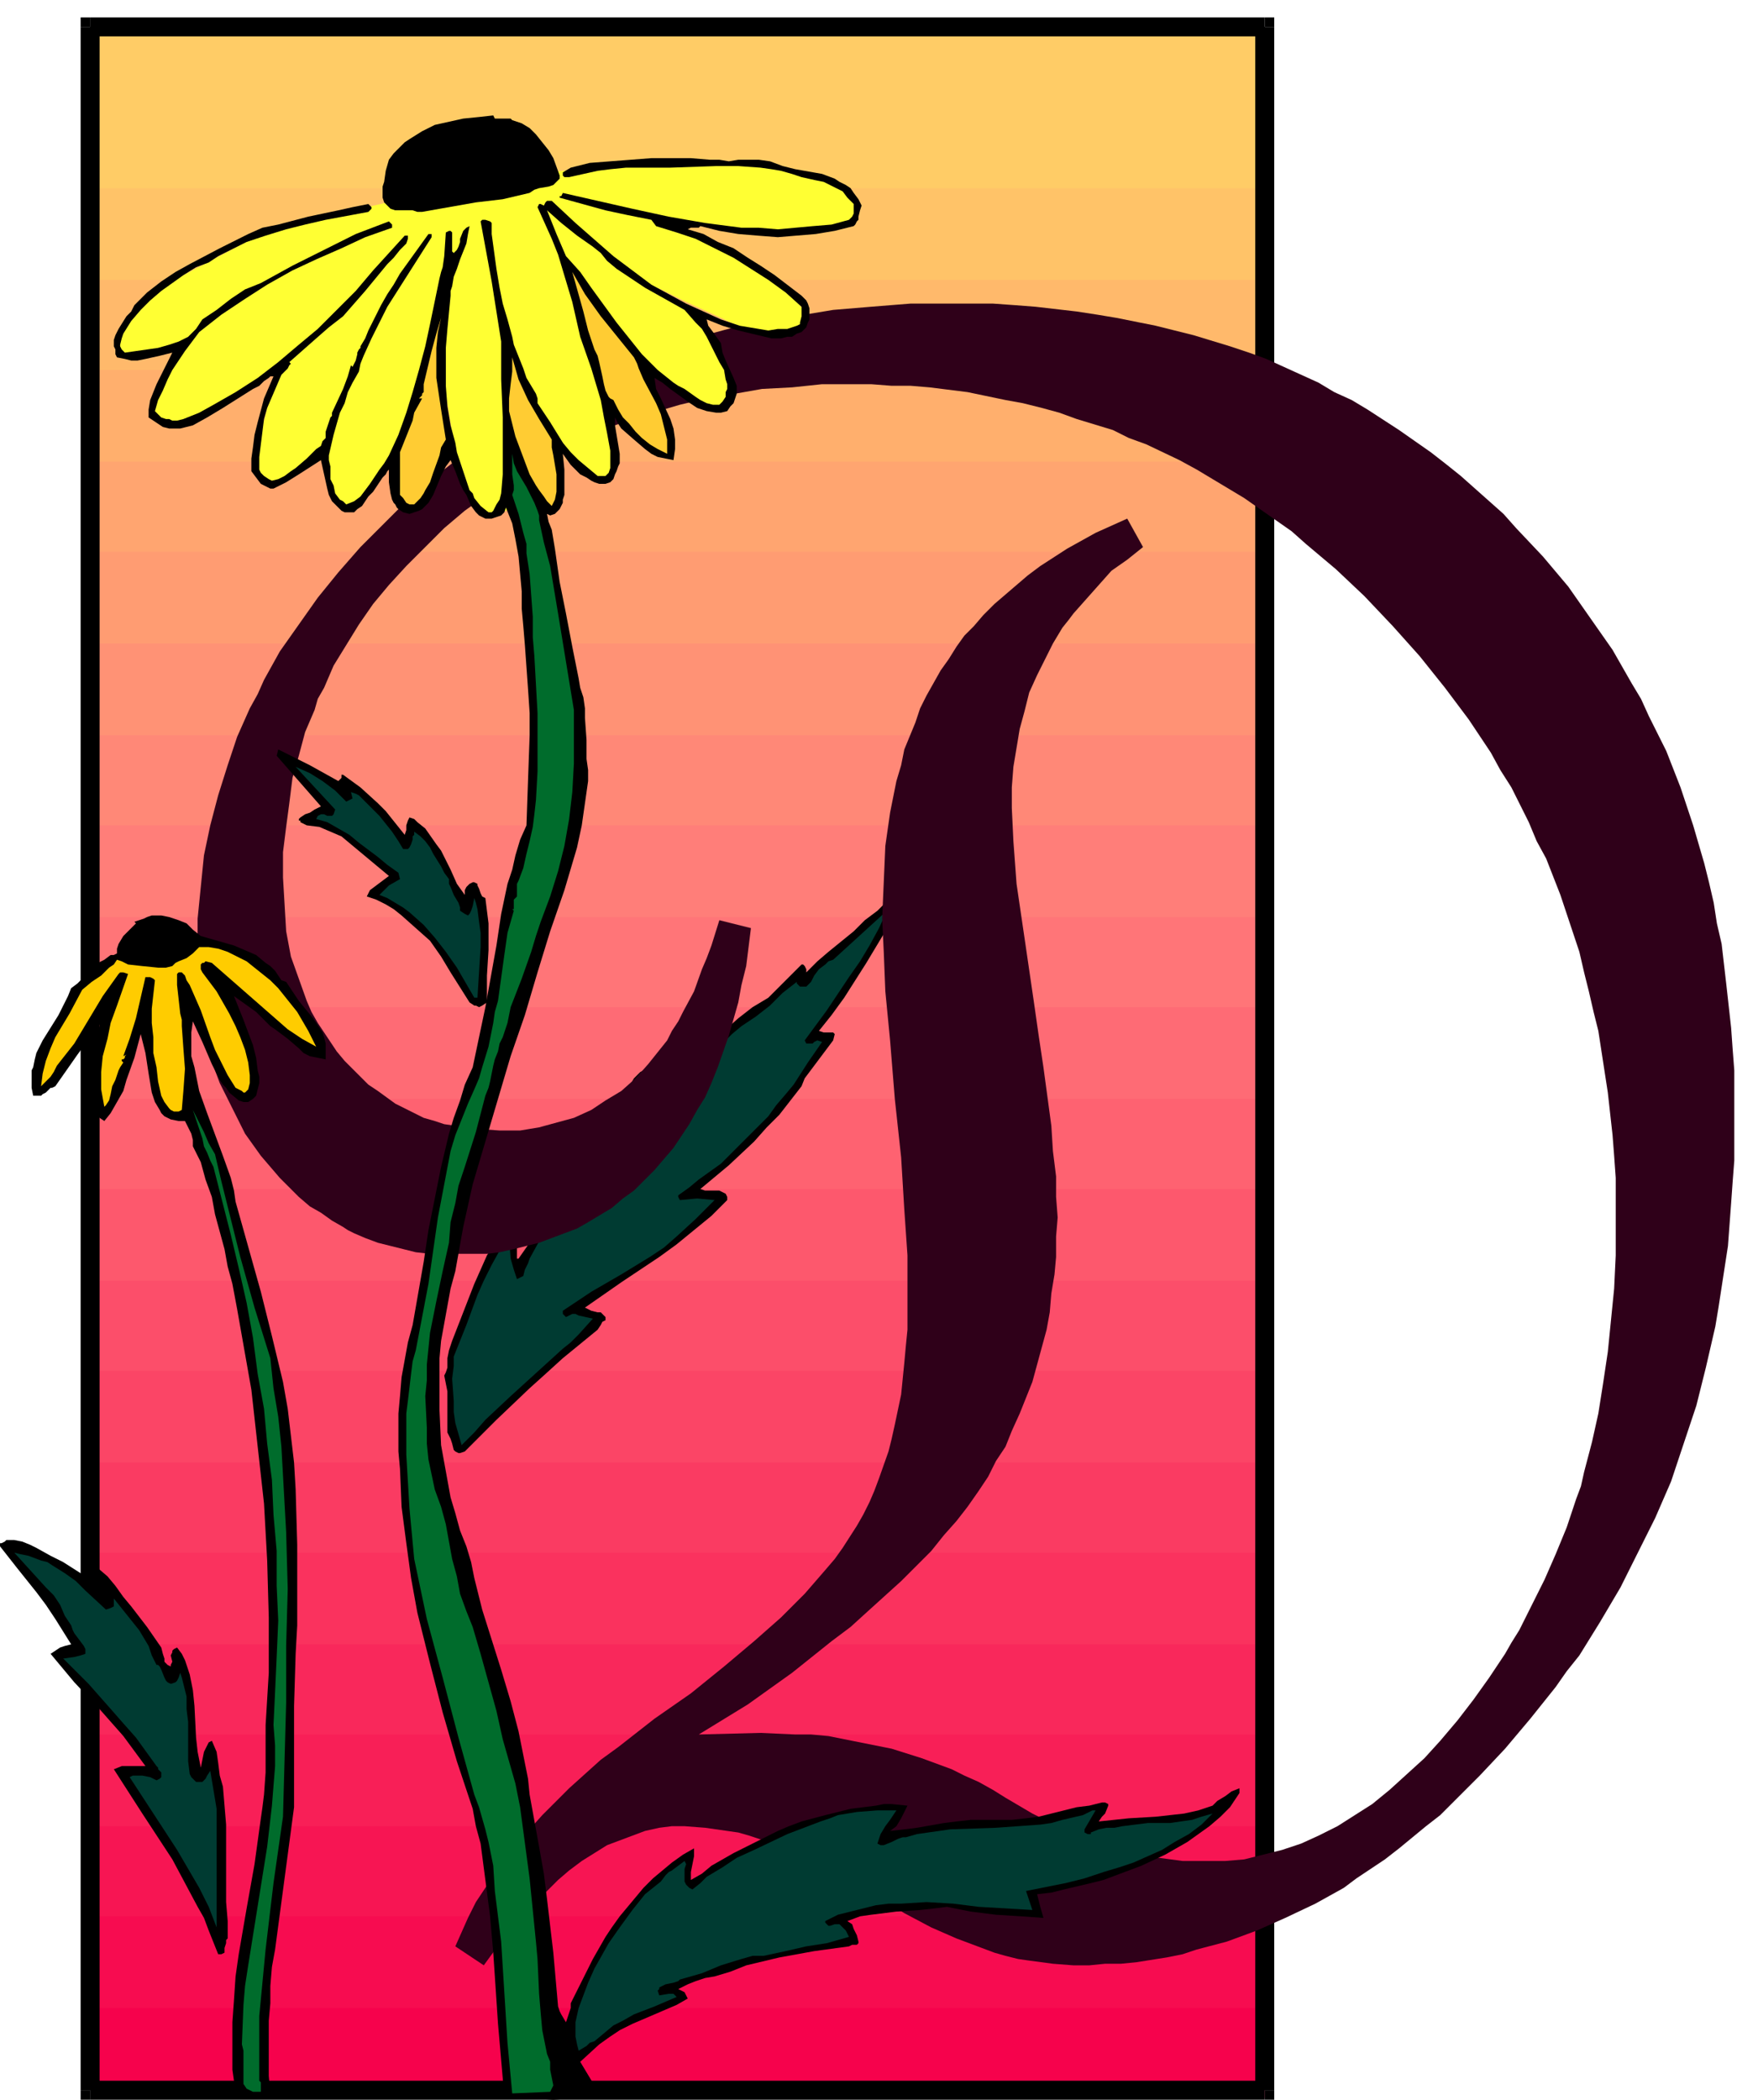
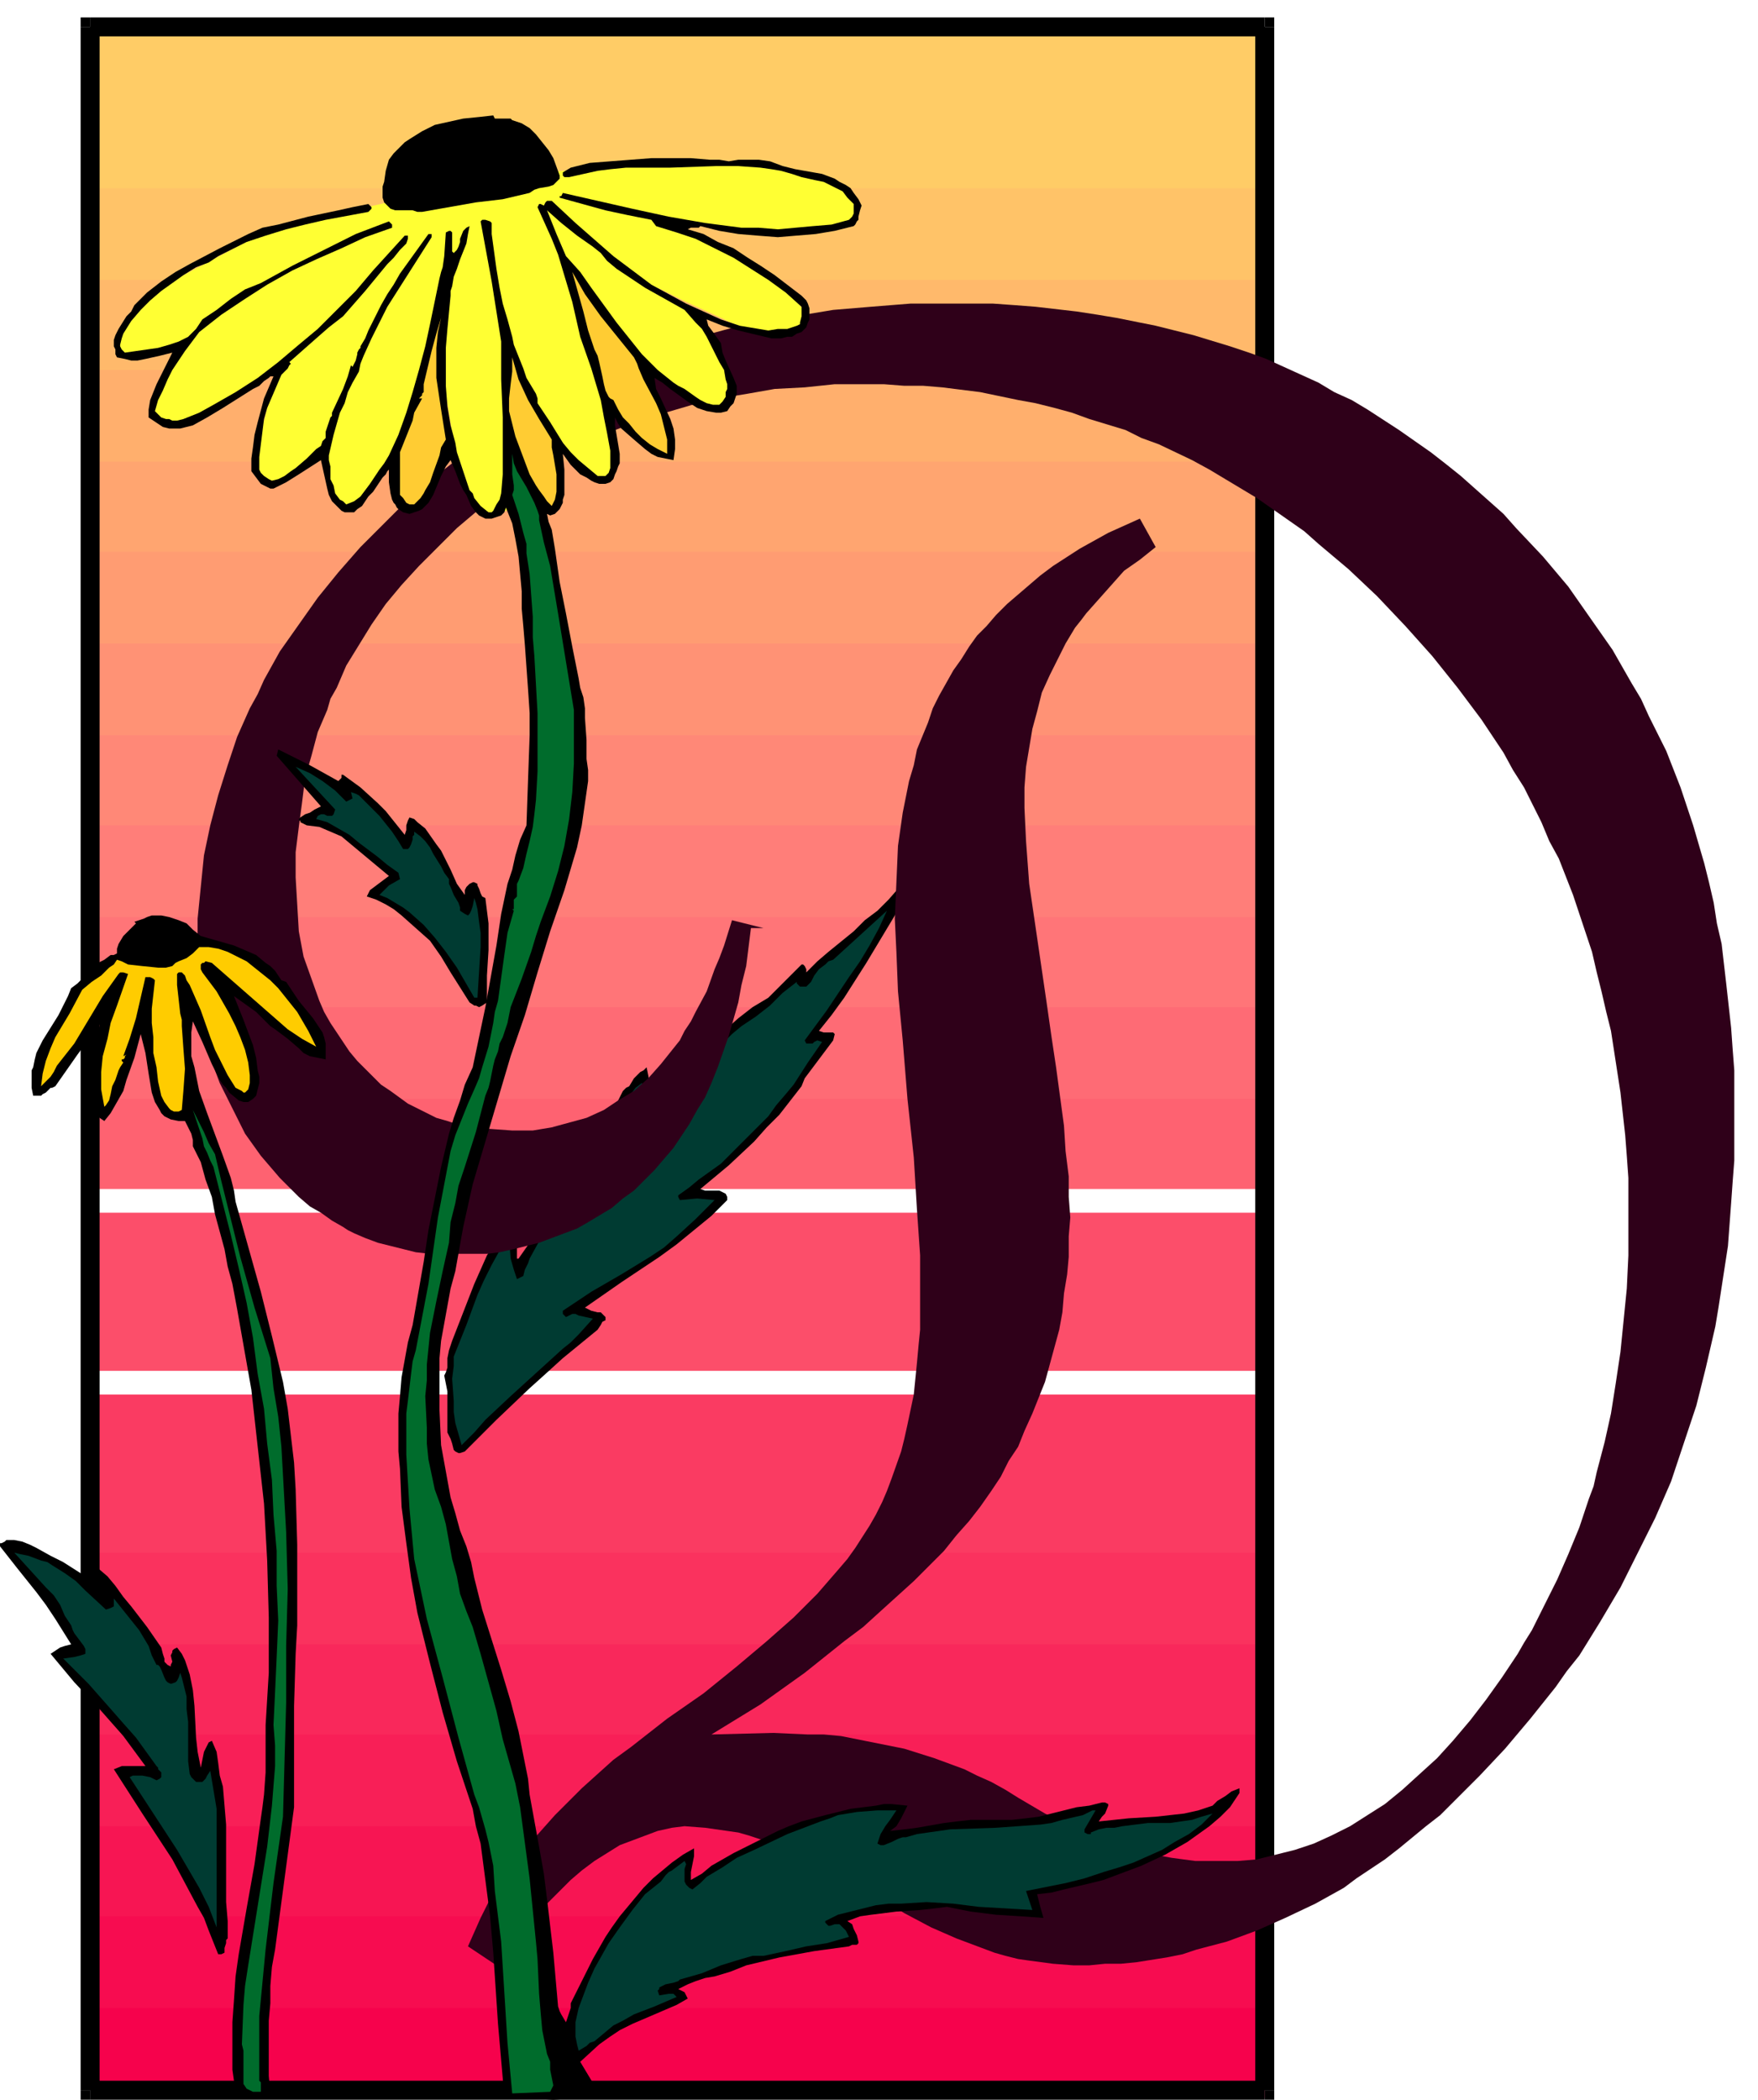
<svg xmlns="http://www.w3.org/2000/svg" fill-rule="evenodd" height="221.333" preserveAspectRatio="none" stroke-linecap="round" viewBox="0 0 1112 1328" width="185.333">
  <style>.brush1{fill:#000}.pen2{stroke:none}.brush24{fill:#003b32}.brush27{fill:#006c2c}.brush28{fill:#ff3}</style>
  <path class="pen2" style="fill:#f6024c" d="M60 1227h740v100H60v-100z" />
  <path class="pen2" style="fill:#f70c50" d="M800 1170v100H60v-100h740z" />
  <path class="pen2" style="fill:#f71553" d="M800 1112v100H60v-100h740z" />
  <path class="pen2" style="fill:#f81f57" d="M800 1055v100H60v-100h740z" />
  <path class="pen2" style="fill:#f9285b" d="M800 997v100H60V997h740z" />
  <path class="pen2" style="fill:#fa325e" d="M800 940v100H60V940h740z" />
  <path class="pen2" style="fill:#fa3b62" d="M800 882v100H60V882h740z" />
-   <path class="pen2" style="fill:#fb4566" d="M800 825v100H60V825h740z" />
  <path class="pen2" style="fill:#fc4e6a" d="M800 767v100H60V767h740z" />
-   <path class="pen2" style="fill:#fd586d" d="M800 710v100H60V710h740z" />
  <path class="pen2" style="fill:#fe6271" d="M800 652v100H60V652h740z" />
  <path class="pen2" style="fill:#fe6b75" d="M800 595v100H60V595h740z" />
  <path class="pen2" style="fill:#ff7578" d="M800 537v100H60V537h740z" />
  <path class="pen2" style="fill:#ff7e79" d="M800 480v100H60V480h740z" />
  <path class="pen2" style="fill:#f87" d="M800 422v100H60V422h740z" />
  <path class="pen2" style="fill:#ff9275" d="M800 365v100H60V365h740z" />
  <path class="pen2" style="fill:#ff9c72" d="M800 307v100H60V307h740z" />
  <path class="pen2" style="fill:#ffa570" d="M800 249v100H60V249h740z" />
  <path class="pen2" style="fill:#ffaf6d" d="M800 192v100H60V192h740z" />
  <path class="pen2" style="fill:#ffb96b" d="M800 134v100H60V134h740z" />
  <path class="pen2" style="fill:#ffc368" d="M800 77v100H60V77h740z" />
  <path class="pen2" style="fill:#fc6" d="M60 19h740v100H60V19z" />
  <path class="pen2 brush1" fill-rule="nonzero" d="m570 568-2 5-2 6-6 10-6 10-6 10-14 22-8 11-4 5-4 5 3 1h6l1 1-1 4-3 4-6 8-6 8-3 4-2 5-14 18-8 8-8 9-16 15-18 15 3 1h9l2 1 2 1 1 2v2l-10 10-11 9-11 9-11 8-24 16-23 16 2 1 2 1 4 1h2l1 1 2 2v2l-2 1-1 2-2 3-11 9-11 9-11 10-10 9-21 20-20 20-3 1h-1l-2-1-1-1-1-4-1-3-2-4v-26l-1-5-1-5 1-2 1-3v-6l1-5 1-3 1-3 7-18 7-18 4-9 4-9 5-8 6-8 7-5 1 2 1 2v3l-1 2v14h1l7-10 6-11 7-11 6-11 4-8 5-8 5-8 6-8 11-15 5-8 4-8 2-2 2-1 3-5 4-4 2-1 2-2 2 10 2 4 1 2 2 2 8-9 8-8 8-9 9-8 9-7 9-8 9-7 10-6 5-5 5-5 5-5 5-5 1-1h1l1 1 1 2v2l7-7 7-6 16-13 7-7 8-6 7-7 7-8 2 1v2l-1 4z" />
  <path class="pen2 brush24" fill-rule="nonzero" d="m509 658 1 2h4l1-1 2-1 3 1-9 13-9 14-5 6-6 7-5 7-6 6-6 6-6 6-12 12-7 5-7 5-6 5-7 5v1l1 2 11-1 11 1-6 6-6 6-12 11-8 7-9 6-18 11-19 11-9 6-9 6v2l2 2 4-2h2l2 1 9 2-9 10-5 5-5 4-33 30-16 15-7 8-8 8-2-7-2-7-1-7v-7l-1-14 1-8v-6l8-20 7-19 4-9 5-10 5-9 3-4 3-4 1 13 2 7 1 3 1 3 2-1 2-1 1-4 2-4 1-3 11-20 12-20 11-20 13-20 3-3 3-4 5-9 3-4 3-4 3-4 4-3 2 5 2 5 3 4 3 4h4v-1l1-1v-3l1-3 5-7 5-6 6-6 6-5 13-11 6-6 6-5 9-6 9-7 8-8 9-7v1l1 1 1 1h4l1-1 2-2 2-4 3-4 4-3 2-2 3-1 34-31-5 11-6 11-6 10-7 10-14 21-14 19z" />
  <path class="pen2 brush1" fill-rule="nonzero" d="M57 11h743v12H57z" />
  <path class="pen2 brush1" fill-rule="nonzero" d="M794 17h12v1305h-12z" />
  <path class="pen2 brush1" fill-rule="nonzero" d="M800 11h6v6h-12l6 6V11zM57 1316h743v12H57z" />
  <path class="pen2 brush1" fill-rule="nonzero" d="M806 1322v6h-6v-12l-6 6h12zM51 17h12v1305H51z" />
  <path class="pen2 brush1" fill-rule="nonzero" d="M57 1328h-6v-6h12l-6-6v12zM51 17v-6h6v12l6-6H51z" />
-   <path class="pen2" style="fill:#2f0019" d="m475 587-3 24-3 12-2 11-6 21-7 20-4 10-4 9-5 8-5 9-10 15-6 7-6 7-7 7-6 6-7 5-7 6-15 9-7 4-8 3-8 3-8 3-8 2-8 2-9 2-8 1h-36l-9-1-8-2-8-2-8-2-8-3-7-3-4-2-3-2-7-4-7-5-7-4-7-6-6-6-6-6-6-7-6-7-5-7-5-7-4-8-4-8-4-8-4-8-3-8-3-9-2-9-2-9-2-9-1-10-1-10v-40l2-20 1-10 1-10 4-19 5-19 6-19 3-9 3-9 4-9 4-9 5-9 4-9 10-18 12-17 12-17 13-16 14-16 16-16 8-8 8-7 17-15 18-14 18-13 19-12 20-11 20-10 10-5 10-4 21-8 22-8 22-6 11-3 12-2 23-4 12-2 12-2 24-2 25-2h52l14 1 13 1 26 3 13 2 12 2 25 5 24 6 23 7 12 4 11 4 11 5 11 5 11 5 10 6 11 5 10 6 20 13 20 14 9 7 10 8 9 8 9 8 9 8 8 9 17 18 16 19 14 20 7 10 7 10 12 21 6 10 5 11 11 22 9 23 8 24 7 24 3 12 3 13 2 13 3 13 3 26 3 27 1 14 1 13v57l-1 13-1 14-2 27-4 26-2 13-2 12-6 26-6 24-4 12-4 12-8 24-10 23-11 22-11 22-13 22-13 21-8 10-7 10-16 20-16 19-16 17-9 9-8 8-8 8-9 7-17 14-9 7-9 6-9 6-8 6-18 10-19 9-18 8-19 7-19 5-9 3-10 2-19 3-10 1h-10l-10 1h-10l-13-1-15-2-7-1-8-2-7-2-8-3-8-3-8-3-16-7-17-9-18-11-17-10-17-9-16-8-15-6-15-5-7-2-7-1-7-1-7-1-13-1h-8l-8 1-9 2-8 3-8 3-8 3-8 5-8 5-8 6-7 6-8 8-8 8-8 8-7 9-8 10-8 11-18-12 4-9 4-9 5-10 6-9 6-9 7-9 7-10 8-9 8-9 8-8 9-9 10-9 10-9 11-8 23-18 23-16 21-17 19-16 17-15 15-15 13-15 6-7 5-7 9-14 4-7 4-8 3-7 3-8 6-17 2-8 2-9 4-19 2-20 1-11 1-10v-47l-2-29-2-33-4-37-3-37-3-31-1-25-1-21 1-23 1-23 3-21 4-20 3-10 2-10 7-17 3-9 4-8 9-16 5-7 5-8 5-7 6-6 6-7 7-7 14-12 7-6 8-6 17-11 18-10 20-9 10 18-10 8-10 7-8 9-8 9-8 9-3 4-4 5-6 10-5 10-5 10-5 11-3 12-3 11-2 12-2 12-1 13v13l1 21 2 27 5 34 6 41 3 21 3 20 5 37 1 16 2 16v13l1 13-1 12v13l-1 11-2 12-1 12-2 11-3 11-3 11-3 11-4 10-4 10-5 11-4 10-6 9-5 10-6 9-7 10-7 9-8 9-8 10-9 9-10 10-21 19-11 10-12 9-25 20-28 20-31 19 39-1 22 1h10l11 1 10 2 10 2 10 2 10 2 19 6 19 7 8 4 9 4 9 5 8 5 17 10 16 8 16 7 16 5 16 5 16 3 15 2h27l12-1 12-3 12-3 12-4 11-5 12-6 11-7 11-7 11-9 11-10 11-10 10-11 11-13 10-13 10-14 10-15 4-7 5-8 8-16 8-16 7-16 7-17 6-18 3-8 2-9 5-19 4-18 3-19 3-20 2-20 2-20 1-21v-49l-1-14-1-13-3-27-4-26-2-13-3-12-3-13-3-12-3-13-4-12-4-12-4-12-9-23-6-11-5-12-11-22-7-11-6-11-14-21-15-20-16-20-17-19-18-19-18-17-19-16-9-8-10-7-20-14-20-12-10-6-11-6-21-10-11-4-10-5-23-7-11-4-11-3-12-3-11-2-24-5-24-3-12-1h-12l-13-1h-31l-19 2-19 1-17 3-18 3-17 4-17 5-16 5-16 6-16 7-15 7-14 8-15 9-13 10-14 10-13 11-12 12-12 12-11 12-10 12-9 13-8 13-8 13-3 7-3 7-4 7-2 7-6 14-4 15-4 14-2 16-2 15-2 16v16l1 17 1 17 3 16 5 14 5 14 3 7 4 7 4 6 4 6 4 6 5 6 5 5 5 5 5 5 6 4 11 8 6 3 6 3 6 3 7 2 6 2 7 1 7 2h7l14 1h13l12-2 11-3 11-3 11-5 9-6 10-6 9-8 8-9 8-10 4-5 3-6 4-6 3-6 7-13 5-14 3-7 3-8 5-16 20 5z" />
+   <path class="pen2" style="fill:#2f0019" d="m475 587-3 24-3 12-2 11-6 21-7 20-4 10-4 9-5 8-5 9-10 15-6 7-6 7-7 7-6 6-7 5-7 6-15 9-7 4-8 3-8 3-8 3-8 2-8 2-9 2-8 1h-36l-9-1-8-2-8-2-8-2-8-3-7-3-4-2-3-2-7-4-7-5-7-4-7-6-6-6-6-6-6-7-6-7-5-7-5-7-4-8-4-8-4-8-4-8-3-8-3-9-2-9-2-9-2-9-1-10-1-10v-40l2-20 1-10 1-10 4-19 5-19 6-19 3-9 3-9 4-9 4-9 5-9 4-9 10-18 12-17 12-17 13-16 14-16 16-16 8-8 8-7 17-15 18-14 18-13 19-12 20-11 20-10 10-5 10-4 21-8 22-8 22-6 11-3 12-2 23-4 12-2 12-2 24-2 25-2h52l14 1 13 1 26 3 13 2 12 2 25 5 24 6 23 7 12 4 11 4 11 5 11 5 11 5 10 6 11 5 10 6 20 13 20 14 9 7 10 8 9 8 9 8 9 8 8 9 17 18 16 19 14 20 7 10 7 10 12 21 6 10 5 11 11 22 9 23 8 24 7 24 3 12 3 13 2 13 3 13 3 26 3 27 1 14 1 13v57l-1 13-1 14-2 27-4 26-2 13-2 12-6 26-6 24-4 12-4 12-8 24-10 23-11 22-11 22-13 22-13 21-8 10-7 10-16 20-16 19-16 17-9 9-8 8-8 8-9 7-17 14-9 7-9 6-9 6-8 6-18 10-19 9-18 8-19 7-19 5-9 3-10 2-19 3-10 1h-10l-10 1h-10l-13-1-15-2-7-1-8-2-7-2-8-3-8-3-8-3-16-7-17-9-18-11-17-10-17-9-16-8-15-6-15-5-7-2-7-1-7-1-7-1-13-1l-8 1-9 2-8 3-8 3-8 3-8 5-8 5-8 6-7 6-8 8-8 8-8 8-7 9-8 10-8 11-18-12 4-9 4-9 5-10 6-9 6-9 7-9 7-10 8-9 8-9 8-8 9-9 10-9 10-9 11-8 23-18 23-16 21-17 19-16 17-15 15-15 13-15 6-7 5-7 9-14 4-7 4-8 3-7 3-8 6-17 2-8 2-9 4-19 2-20 1-11 1-10v-47l-2-29-2-33-4-37-3-37-3-31-1-25-1-21 1-23 1-23 3-21 4-20 3-10 2-10 7-17 3-9 4-8 9-16 5-7 5-8 5-7 6-6 6-7 7-7 14-12 7-6 8-6 17-11 18-10 20-9 10 18-10 8-10 7-8 9-8 9-8 9-3 4-4 5-6 10-5 10-5 10-5 11-3 12-3 11-2 12-2 12-1 13v13l1 21 2 27 5 34 6 41 3 21 3 20 5 37 1 16 2 16v13l1 13-1 12v13l-1 11-2 12-1 12-2 11-3 11-3 11-3 11-4 10-4 10-5 11-4 10-6 9-5 10-6 9-7 10-7 9-8 9-8 10-9 9-10 10-21 19-11 10-12 9-25 20-28 20-31 19 39-1 22 1h10l11 1 10 2 10 2 10 2 10 2 19 6 19 7 8 4 9 4 9 5 8 5 17 10 16 8 16 7 16 5 16 5 16 3 15 2h27l12-1 12-3 12-3 12-4 11-5 12-6 11-7 11-7 11-9 11-10 11-10 10-11 11-13 10-13 10-14 10-15 4-7 5-8 8-16 8-16 7-16 7-17 6-18 3-8 2-9 5-19 4-18 3-19 3-20 2-20 2-20 1-21v-49l-1-14-1-13-3-27-4-26-2-13-3-12-3-13-3-12-3-13-4-12-4-12-4-12-9-23-6-11-5-12-11-22-7-11-6-11-14-21-15-20-16-20-17-19-18-19-18-17-19-16-9-8-10-7-20-14-20-12-10-6-11-6-21-10-11-4-10-5-23-7-11-4-11-3-12-3-11-2-24-5-24-3-12-1h-12l-13-1h-31l-19 2-19 1-17 3-18 3-17 4-17 5-16 5-16 6-16 7-15 7-14 8-15 9-13 10-14 10-13 11-12 12-12 12-11 12-10 12-9 13-8 13-8 13-3 7-3 7-4 7-2 7-6 14-4 15-4 14-2 16-2 15-2 16v16l1 17 1 17 3 16 5 14 5 14 3 7 4 7 4 6 4 6 4 6 5 6 5 5 5 5 5 5 6 4 11 8 6 3 6 3 6 3 7 2 6 2 7 1 7 2h7l14 1h13l12-2 11-3 11-3 11-5 9-6 10-6 9-8 8-9 8-10 4-5 3-6 4-6 3-6 7-13 5-14 3-7 3-8 5-16 20 5z" />
  <path class="pen2 brush1" fill-rule="nonzero" d="m127 592 14 4 7 2 7 3 7 3 6 5 3 2 3 3 2 3 2 3 3 1 2 3 2 3 2 3 2 3 9 11 4 6 2 3 1 3 1 4v10l-5-1-5-1-4-2-3-3-7-6-4-3-4-3-3-2-3-3-6-6-7-5-7-5 6 15 6 16 2 8 1 8 1 4v4l-1 4-1 4-1 1-1 1-3 2h-3l-3-1-6-5-2-3-2-2-2-3-2-4-3-6-6-14-6-13-1 7v15l2 7 3 15 5 14 10 27 5 14 2 8 1 7 16 57 7 28 7 29 3 17 2 17 2 17 1 17 1 35v51l-1 18-1 33v64l-6 45-6 45-2 11-1 12v11l-1 11v35l1 11-2 1-3 1h-12l-3-1-2-1-1-8-1-7v-30l1-14 1-15 2-14 5-29 5-28 4-29 1-7 1-8 1-14v-30l2-33v-35l-1-36-2-36-2-18-2-18-2-18-2-18-6-34-3-17-3-16-3-11-2-11-6-22-2-11-4-11-3-11-5-10v-4l-1-4-4-8h-4l-5-1-2-1-2-1-2-2-1-2-3-5-2-6-2-12-2-13-3-12-4 15-5 14-2 7-4 7-4 7-4 5-3-2-2-3-2-4-1-3-1-4v-12l2-9 1-9 2-8 1-7-14 19-7 10-7 10-2 1h-1l-3 3-2 1-1 1h-5l-1-5v-11l1-2 1-5 1-4 4-8 10-16 4-8 2-4 2-5 4-3 3-3 7-6 3-4 4-2 4-3h2l2-1v-3l1-3 3-5 4-4 2-2 2-2-1-1 3-1 3-1 2-1 3-1h6l5 1 6 2 5 2 4 4 5 4z" />
  <path class="pen2" fill-rule="nonzero" style="fill:#fc0" d="m200 662-9-5-9-6-8-7-8-7-16-14-16-14-4-1-1 1h-1l-1 1v3l1 2 3 4 3 4 3 4 8 14 4 8 3 7 3 8 2 8 1 8v5l-1 4-1 1-1 1h-1l-1-1-2-1-2-1-5-8-4-8-4-8-3-8-6-17-7-16-2-3-1-3-1-1-1-1h-2l-1 1v7l1 9 1 9 1 4v4l1 14 1 13-1 14-1 12-2 1h-3l-2-1-1-1-3-4-2-4-2-9-1-9-2-9v-10l-1-9v-9l1-9 1-9-1-1-2-1h-3l-3 13-3 13-4 13-4 11 2-1-1 1v1l-1 1h-1v1l1 1-2 3-1 2-2 6-1 2-1 2-1 5-1 4-2 3-1 1-2-11v-11l1-10 3-11 2-10 4-11 7-20-3-1h-2l-1 1-10 14-9 15-9 15-11 14-2 4-2 3-3 3-3 3 1-8 2-8 3-8 3-7 9-15 8-15 6-5 6-4 5-5 3-2 2-3 3 1 4 2 9 1 10 1h5l4-1 2-2 2-1 5-2 4-3 2-2 2-2h6l6 1 6 2 6 3 6 3 5 4 5 4 5 4 5 5 4 5 8 10 7 12 5 10z" />
  <path class="pen2 brush27" fill-rule="nonzero" d="m136 730 4 17 4 16 8 32 9 32 10 32 2 19 3 18 2 19 1 18 1 18 1 18 1 36-1 36v36l-1 36-1 36-6 42-5 42-2 21-2 21v41l1 1v6h-5l-2-1-2-1-2-3v-21l-1-4 1-25 1-12 2-13 4-25 4-25 4-25 3-26 2-25v-13l-1-13 1-21 1-22 1-23-1-22v-22l-2-23-1-22-3-23-2-22-4-22-3-23-4-22-5-22-5-21-11-43-2-4-2-5-2-4-1-5-6-18 7 14 3 7 4 7z" />
  <path class="pen2 brush1" fill-rule="nonzero" d="m40 988 11 7 5 3 4 5 1-2-1-2-2-3v-3l1-1 2-1 7 6 5 6 5 7 5 6 10 13 9 13 1 4 1 3v2l1 1 1 1 2 1v-1l1-2-1-4 1-2v-1l1-1 2-1 3 4 2 4 3 9 2 10 1 10 1 20 1 9 2 10 1-5 1-5 1-2 1-2 1-2 2-1 3 7 1 7 1 8 2 7 1 12 1 12v49l1 12v11l-1 1v2l-1 3v3l-2 1h-2l-6-15-3-8-4-7-8-15-8-15-19-29-18-28 5-2h15l-14-19-15-17-16-17-15-18 3-2 3-2 3-1 4-1-5-8-5-8-6-9-6-8-12-15-11-14v-2h1l2-1 1-1h5l5 1 5 2 4 2 9 5 8 4z" />
  <path class="pen2 brush24" fill-rule="nonzero" d="m67 1018 3-1 2-1v-5l8 10 8 10 3 5 3 5 2 6 3 6h1l1 1 1 2 2 5 1 2 1 1 2 1 3-1 1-1 1-2 1-3 1 3 1 4 2 8v8l1 8v25l1 8 1 2 2 2 1 1h4l1-1 1-1 1-2 2-3 2 12 2 12v75l-5-13-6-12-7-12-7-12-15-23-15-23 2-1h6l5 1 4 2 2-1 1-1v-3l-2-2v-1l-1-1-13-18-8-9-7-8-15-17-16-16 7-1 4-1 3-1v-3l-1-2-3-4-3-4-1-2-1-3-4-6-3-7-4-6-5-5-10-11-10-11 4 1 5 1 8 3 4 1 3 2 8 5 7 5 6 6 13 12z" />
  <path class="pen2 brush28" d="m254 126-83 19-70 37-9 9-10 10-4 5-3 4-2 5v4l1 2 1 3 2 1 2 1 5 1 6-1 6-1 7-3 15-6-4 6-5 8-4 7-4 8-3 6-1 6-1 3v3l1 2 3 2 3 2 4 1h3l4-1 4-1 8-5 22-14 13-8 16-8-7 21-3 12-3 11-2 10v12l1 2 2 2h1l1 1h6l5-1 4-2 4-2 4-3 4-4 11-8 1 13v6l1 5 1 2 1 2 1 2 1 2 1 1 2 1 2 1 2 1h4l4-2 3-3 2-2 2-2 8-10 9-13 29-94 2 49 7 43 4 15 2 7 2 5 3 4 3 3 4 3 6 2h4l4-2 4-2 3-4 3-4 2-5 2-6 1-6v-17l-2-5-2-5-2-3-2-1-2-1-2-1h-2l-1-53 22 50 12 17 5 8 5 7 5 5 3 3 2 1 3 2h7l3-2 1-2 1-2v-10l-3-16-6-22-36-119 58 47 16 6 14 7 24 11 10 5 10 3 5 1h16l4-1 3-1 3-1 1-2 1-1 1-2-1-4-3-5-2-3-3-2-6-6-7-6-9-6-9-6-19-11-19-9-8-4-8-2 25 4 19 3 9 1h9l23 1h18l7-1 3-1 3-1 3-1 2-1 2-2 2-2 1-3v-5l-1-2-2-4-3-3-5-3-5-3-7-2-7-2-8-2-9-2-10-1-21-2-44-3-72 8-94 17z" />
  <path class="pen2 brush1" fill-rule="nonzero" d="m324 76 6 2 5 3 4 4 4 5 4 5 3 5 4 11v2l-2 2-2 2-3 1-6 1-3 1-3 2-17 4-17 2-17 3-17 3h-3l-3-1h-11l-3-1-2-2-2-2-1-3v-7l1-3 1-7 2-7 3-4 3-3 4-4 3-2 8-5 4-2 4-2 9-2 9-2 10-1 9-1 1 2h10l1 1z" />
  <path class="pen2 brush1" fill-rule="nonzero" d="m487 102 8 3 8 2 17 3 8 3 3 2 4 2 3 2 2 3 3 4 2 4-1 3-1 4v2l-1 1-1 2-1 1-12 3-6 1-6 1-12 1-12 1-13-1-12-1-12-2-12-3-1 1h-5l-2 1 10 3 9 5 10 4 9 6 8 5 9 6 17 13 3 3 1 2 1 3v7l-1 2-1 3-3 3-3 1-3 2h-3l-4 1h-6l-21-5-10-3-10-4 1 4 3 4 5 7 1 6 2 5 5 11 2 5v5l-1 3-1 3-2 2-2 3-4 1h-3l-6-1-3-1-3-1-6-4-11-8-5-4-5-3 1 7 3 6 6 13 2 6 1 7v6l-1 7-5-1-5-1-4-2-4-3-7-6-8-7-2-3-2-4v5l1 6 1 6 1 6v6l-1 2-1 3-1 2-1 3-2 2-3 1h-4l-3-1-2-1-3-2-4-2-3-3-3-3-5-7 1 10v16l-1 3v2l-2 4-2 2-1 1-3 1-2-1 1 5 2 5 1 6 1 6 3 21 4 20 4 21 4 20 1 6 2 6 1 7v6l1 14v12l1 7v7l-1 7-1 7-1 7-1 7-3 14-8 27-9 26-8 26-8 27-9 26-8 27-8 27-8 27-6 27-5 28-3 11-2 11-2 11-2 11-1 11v33l1 22 2 11 2 11 2 11 3 10 3 11 4 10 3 10 2 10 5 20 12 38 6 20 5 19 4 20 2 10 1 10 6 33 3 17 2 16 4 34 3 34 1 3 1 2 3 5 1-3 1-3 1-3v-3l7-14 7-14 8-14 4-6 5-7 10-12 5-6 6-6 6-5 6-5 7-5 7-4v5l-1 5-1 5v5l7-4 6-5 14-8 14-7 14-7 7-3 8-3 15-4 16-4 16-2 5-1h5l10 1-4 8-3 5-4 3 9-1 8-1 17-3 8-1 9-1h26l9-1 8-1 8-2 16-4 8-1 8-2h2l2 1v1l-2 5-2 2-2 3 19-2 17-1 18-2 9-2 9-3 3-3 5-3 4-3 5-2v3l-2 3-4 6-6 6-7 6-7 5-7 5-7 4-7 4-15 7-16 6-8 3-8 2-17 4-8 2-9 1 2 8 2 7-14-1-16-1-16-2-15-3-8 1-9 1-15 1-8 1-8 1-7 1-8 3 3 2 1 3 2 4 1 4v1l-1 1h-3l-2 1-22 3-22 4-21 5-10 4-10 3-6 1-6 2-5 2-6 3 2 1 2 1 1 2 1 2-7 4-7 3-14 6-7 3-8 4-6 4-7 5-12 11 6 10 3 5 4 5-7 2-8 1-15 1-16-1-15-1-2-23-2-23-3-45-2-23-3-23-3-23-3-11-2-11-10-30-9-31-8-31-8-32-4-22-3-22-3-23-1-24-1-11v-24l1-11 1-12 2-11 2-11 3-11 7-40 3-20 4-20 4-20 5-21 3-10 4-11 3-10 5-11 4-19 4-19 7-39 3-20 4-19 3-9 2-9 3-10 4-9 1-29 1-28v-14l-1-15-1-14-1-14-1-12-1-11v-11l-1-11-1-11-2-11-2-10-2-5-2-5-1 3-2 2-6 2h-4l-4-2-2-2-3-4-3-7-2-3-2-4-3-8-3-7-3 4-3 6-5 12-3 5-2 2-2 2-2 1-3 1-3 1-4-1-3-2-1-1-1-2-1-1-1-2-1-4-1-7v-8l-1 1-1 2-2 2-2 3-2 3-2 3-3 3-2 3-2 3-3 2-2 2h-6l-2-1-3-3-3-3-2-4-1-4-2-9-2-9-14 9-8 5-8 4h-2l-2-1-4-2-3-4-3-4v-8l1-7 1-8 2-8 4-15 6-14h-2l-1 1-3 2-3 3-2 1-2 1-19 12-10 6-9 5-4 1-4 1h-7l-4-1-3-2-3-2-3-2v-5l1-6 2-5 2-5 5-10 5-10-8 2-9 2-5 1h-4l-4-1-5-1-1-2v-3l-1-2v-4l1-3 2-4 5-8 3-3 2-4 8-8 9-7 9-6 9-5 19-10 18-9 9-4 10-2 19-5 19-4 9-2 10-2 2 2v1l-1 1-1 1-27 5-13 3-12 3-13 4-12 4-12 6-6 3-6 4-8 3-8 5-7 5-7 5-7 6-6 6-6 7-5 8-1 3-1 4v1l1 2 1 1 1 1 14-2 7-1 7-2 6-2 6-3 3-3 2-2 2-3 2-3 9-6 9-7 9-6 5-2 5-2 20-11 10-5 10-5 20-10 21-8 1 1 1 1v2l-17 6-15 7-16 7-15 7-16 9-14 9-15 10-14 11-9 12-8 12-3 6-3 7-3 6-2 7 4 4 3 1h2l2 1h3l4-1 5-2 5-2 9-5 14-8 14-9 13-10 13-11 12-10 12-12 12-12 11-13 20-22h2v2l-1 3-2 2-2 2-4 5-4 4-14 17-14 16-9 7-8 7-17 15 1 1-1 1-1 2-2 2-2 2-3 7-3 7-3 7-2 7-1 8-1 8-1 8v8l1 2 2 2 3 2 2 1 4-1 4-2 4-3 3-2 7-6 6-6 3-2 1-3 2-2v-4l2-6 1-3 1-1v-2l7-15 3-8 2-7 1 1 1-2 1-2 1-4v-1l1-2 1-1v-1l3-5 2-5 5-10 3-6 4-7 4-6 4-7 18-25h2v2l-14 22-7 11-7 11-5 10-5 10-5 11-2 5-1 5-4 7-3 6-2 7-3 6-4 14-3 13v3l1 4v8l2 4 1 5 3 4 2 1 2 2 5-2 4-3 3-4 3-4 6-9 3-4 3-5 6-13 5-14 4-13 4-14 4-15 3-14 6-29 1-4 1-3 1-7 1-15 2-1h1l1 1v12l1 1 2-2 1-2 1-3v-2l2-5 2-2 2-1-1 5-1 6-2 5-2 5-2 6-2 5-1 6-1 3v3l-2 21-1 12v24l1 13 2 12 3 11 1 6 2 6 2 6 2 6 2 6 2 2 1 3 4 5 5 4h2l1-1 2-4 2-3 1-4 1-12v-36l-1-24v-24l-6-38-7-38 1-1h2l3 1 1 1v7l3 22 2 12 2 10 3 10 3 11 1 5 2 5 4 10 1 3 1 3 3 5 3 5 1 3v3l8 12 8 13 5 6 5 5 6 5 6 5h5l2-2 1-3v-11l-2-11-2-10-2-11-3-10-3-10-7-20-5-22-3-10-3-10-3-10-4-10-9-20 1-2h1l2 1 1-2 1-1h3l15 14 16 14 8 7 8 6 8 6 8 6 22 12 11 5 11 5 6 2 6 2 6 1 6 1 6 1 6-1h6l6-2 2-1v-1l1-4v-6l-10-9-11-8-11-7-11-7-6-3-6-3-12-6-12-4-13-4-3-4-15-3-14-3-29-8v-1h1l1-2 44 10 23 5 23 4 23 3h11l12 1 11-1 11-1 12-1 11-3 1-1 1-1 1-2v-6l-4-4-3-4-4-2-4-2-4-2-5-1-9-2-6-2-7-2-6-1-7-1-14-1h-14l-29 1h-28l-10 1-8 1-9 2-9 2h-3l-1-1v-2l5-3 12-3 13-1 13-1 13-1h25l12 1h6l6 1 6-1h13l7 1z" />
  <path class="pen2 brush28" fill-rule="nonzero" d="m384 165 6 5 6 4 12 8 25 14 7 8 4 4 3 5 5 10 3 6 3 5 1 6 1 3v3l-1 2v3l-2 3-2 2h-4l-4-1-4-2-3-2-7-5-4-2-3-2-5-4-5-4-5-5-5-5-8-10-8-10-16-22-7-10-9-10-3-7-3-7-6-15 9 8 10 8 10 7 5 4 4 5z" />
  <path class="pen2" fill-rule="nonzero" d="m401 226 2 4 1 3 3 7 8 15 3 7 2 8 2 8v9l-6-3-5-3-5-4-4-4-4-5-4-4-3-5-3-6-2-1-1-1-2-4-1-4-1-5-2-9-1-4-2-4-4-12-3-12-7-25 4 7 4 7 10 14 21 26zm-119 52-3 5-1 5-4 11-2 6-3 5-1 2-2 3-2 2-2 2h-3l-2-1-2-3-2-2v-27l2-5 2-5 2-5 2-5 1-5 5-9h-2l1-1 1-1v-1l1-1v-5l5-21 3-11 3-10-2 9-1 10v19l3 20 3 19zm67 0v5l1 5 2 12v11l-1 5-1 2-1 2-3-3-2-3-3-4-2-3-4-7-3-8-3-8-3-8-4-16v-8l1-9 1-8v-9l4 14 6 13 7 12 8 13z" style="fill:#fc3" />
  <path class="pen2 brush27" fill-rule="nonzero" d="m341 329 3 14 4 15 5 30 10 61v34l-1 18-2 17-3 17-4 16-5 16-6 16-3 9-3 10-6 17-7 18-2 10-3 9-2 4-1 5-2 5-1 4-2 10-1 4-2 5-6 23-7 22-4 12-2 11-3 12-1 13-2 9-2 9-4 19-4 20-2 20v10l-1 10 1 20v10l1 10 4 19 4 11 3 11 2 11 2 11 3 11 2 11 4 11 4 10 5 17 5 18 5 18 4 18 2 7 2 7 4 14 3 15 2 15 4 30 3 30 1 10 1 11 1 22 1 12 1 11 2 10 1 5 2 5v5l1 5 1 5-1 2-1 2-24 1-3-32-2-32-2-32-2-16-2-16-1-16-3-15-2-8-2-7-2-7-3-8-10-36-10-38-10-37-8-38-3-32-1-17-1-17v-26l1-8 2-17 1-8 2-7 4-21 4-21 6-42 4-21 4-21 3-10 4-10 4-10 4-9 3-7 2-7 4-13 3-15 1-7 2-7 4-29 2-14 4-14-1-1h1v-6l1-1 1-1v-8l1-2 3-8 2-9 2-8 2-9 1-8 1-9 1-18v-37l-2-36-1-12v-13l-2-27-2-13v-6l-2-7-3-12-2-6-2-6 1-3v-3l-1-7v-13l1 6 2 5 3 5 3 5 5 10 2 5 1 3v3z" />
  <path class="pen2 brush1" fill-rule="nonzero" d="m214 494 2-2v-2h1l11 8 11 10 5 5 4 5 8 10 1-3v-3l1-3 1-2 3 1 2 2 5 4 7 10 3 4 2 4 4 8 4 9 5 7v-3l1-2 2-2 2-1h1l2 1v1l1 2 1 3 1 2 2 1 1 8 1 8v17l-1 16v17l-3 2-2 1-2-1h-1l-3-2-12-19-6-10-7-10-9-8-9-8-5-4-5-3-6-3-6-2 1-2 1-2 4-3 8-6-6-5-6-5-12-10-6-5-7-3-7-3-8-1-4-2v-1h-1v-1l1-1 3-2 3-1 3-2 4-2-28-32 1-4 10 5 10 5 9 5 9 5z" />
  <path class="pen2 brush24" fill-rule="nonzero" d="m219 507 2-1 2-1-1-4 3 1 2 1 4 4 4 4 5 5 8 10 4 6 3 5h3l1-1 1-2 1-3v-2l1-1v-2l4 3 3 3 3 4 2 4 5 8 2 4 3 4v3l1 2 2 5 3 5 1 3v2l3 2 2 1 1-1 1-2 1-3 1-5 1 3 1 4 1 8 1 7v9l-1 16-1 16h-2l-11-19-7-10-7-9-7-8-9-8-4-3-5-3-5-3-5-2 3-3 3-3 7-4-1-4-7-5-6-5-12-9-6-5-7-4-7-4-7-2 1-2 2-1h2l2 1h3l1-1 1-3-25-27 9 4 8 5 4 3 4 3 7 7zm348 638-4 6-3 4-3 5-1 3-1 3 2 1h2l5-2 4-2 3-1h2l7-2 7-1 14-2 29-1 14-1 14-1 7-1 7-2 13-3 4-2 2-1h2l-7 12v2l2 1h2v-1l5-2 5-1h5l5-1 8-1 8-1h14l14-2 6-2 7-2-7 7-8 6-9 5-8 5-9 4-9 4-9 3-10 3-12 4-12 3-25 5 4 12-17-1-17-1-16-2-17-1-16 1h-8l-8 1-8 2-8 2-8 2-8 4v1l1 1 1 1h1l3-1h3l2 2 2 2 2 4-14 4-13 2-13 3-14 3h-7l-7 2-13 4-12 5-7 2-7 2-1 1-3 1-5 1-2 1-2 1v1l-1 1 1 3 6-1h3l1 1 1 1-14 6-13 5-7 4-6 3-6 5-6 5-3 1-2 2-5 3-1-4-1-5v-9l2-9 3-8 3-8 4-9 9-16 7-10 8-11 4-5 4-5 5-4 5-4 3-4 2-2 2-1 4-3 4-3 1 2-1 3v8l1 2 2 2 2 1 5-4 4-4 10-6 9-6 11-5 21-10 21-8 6-2 5-2 6-1 6-1 13-1h12z" />
</svg>